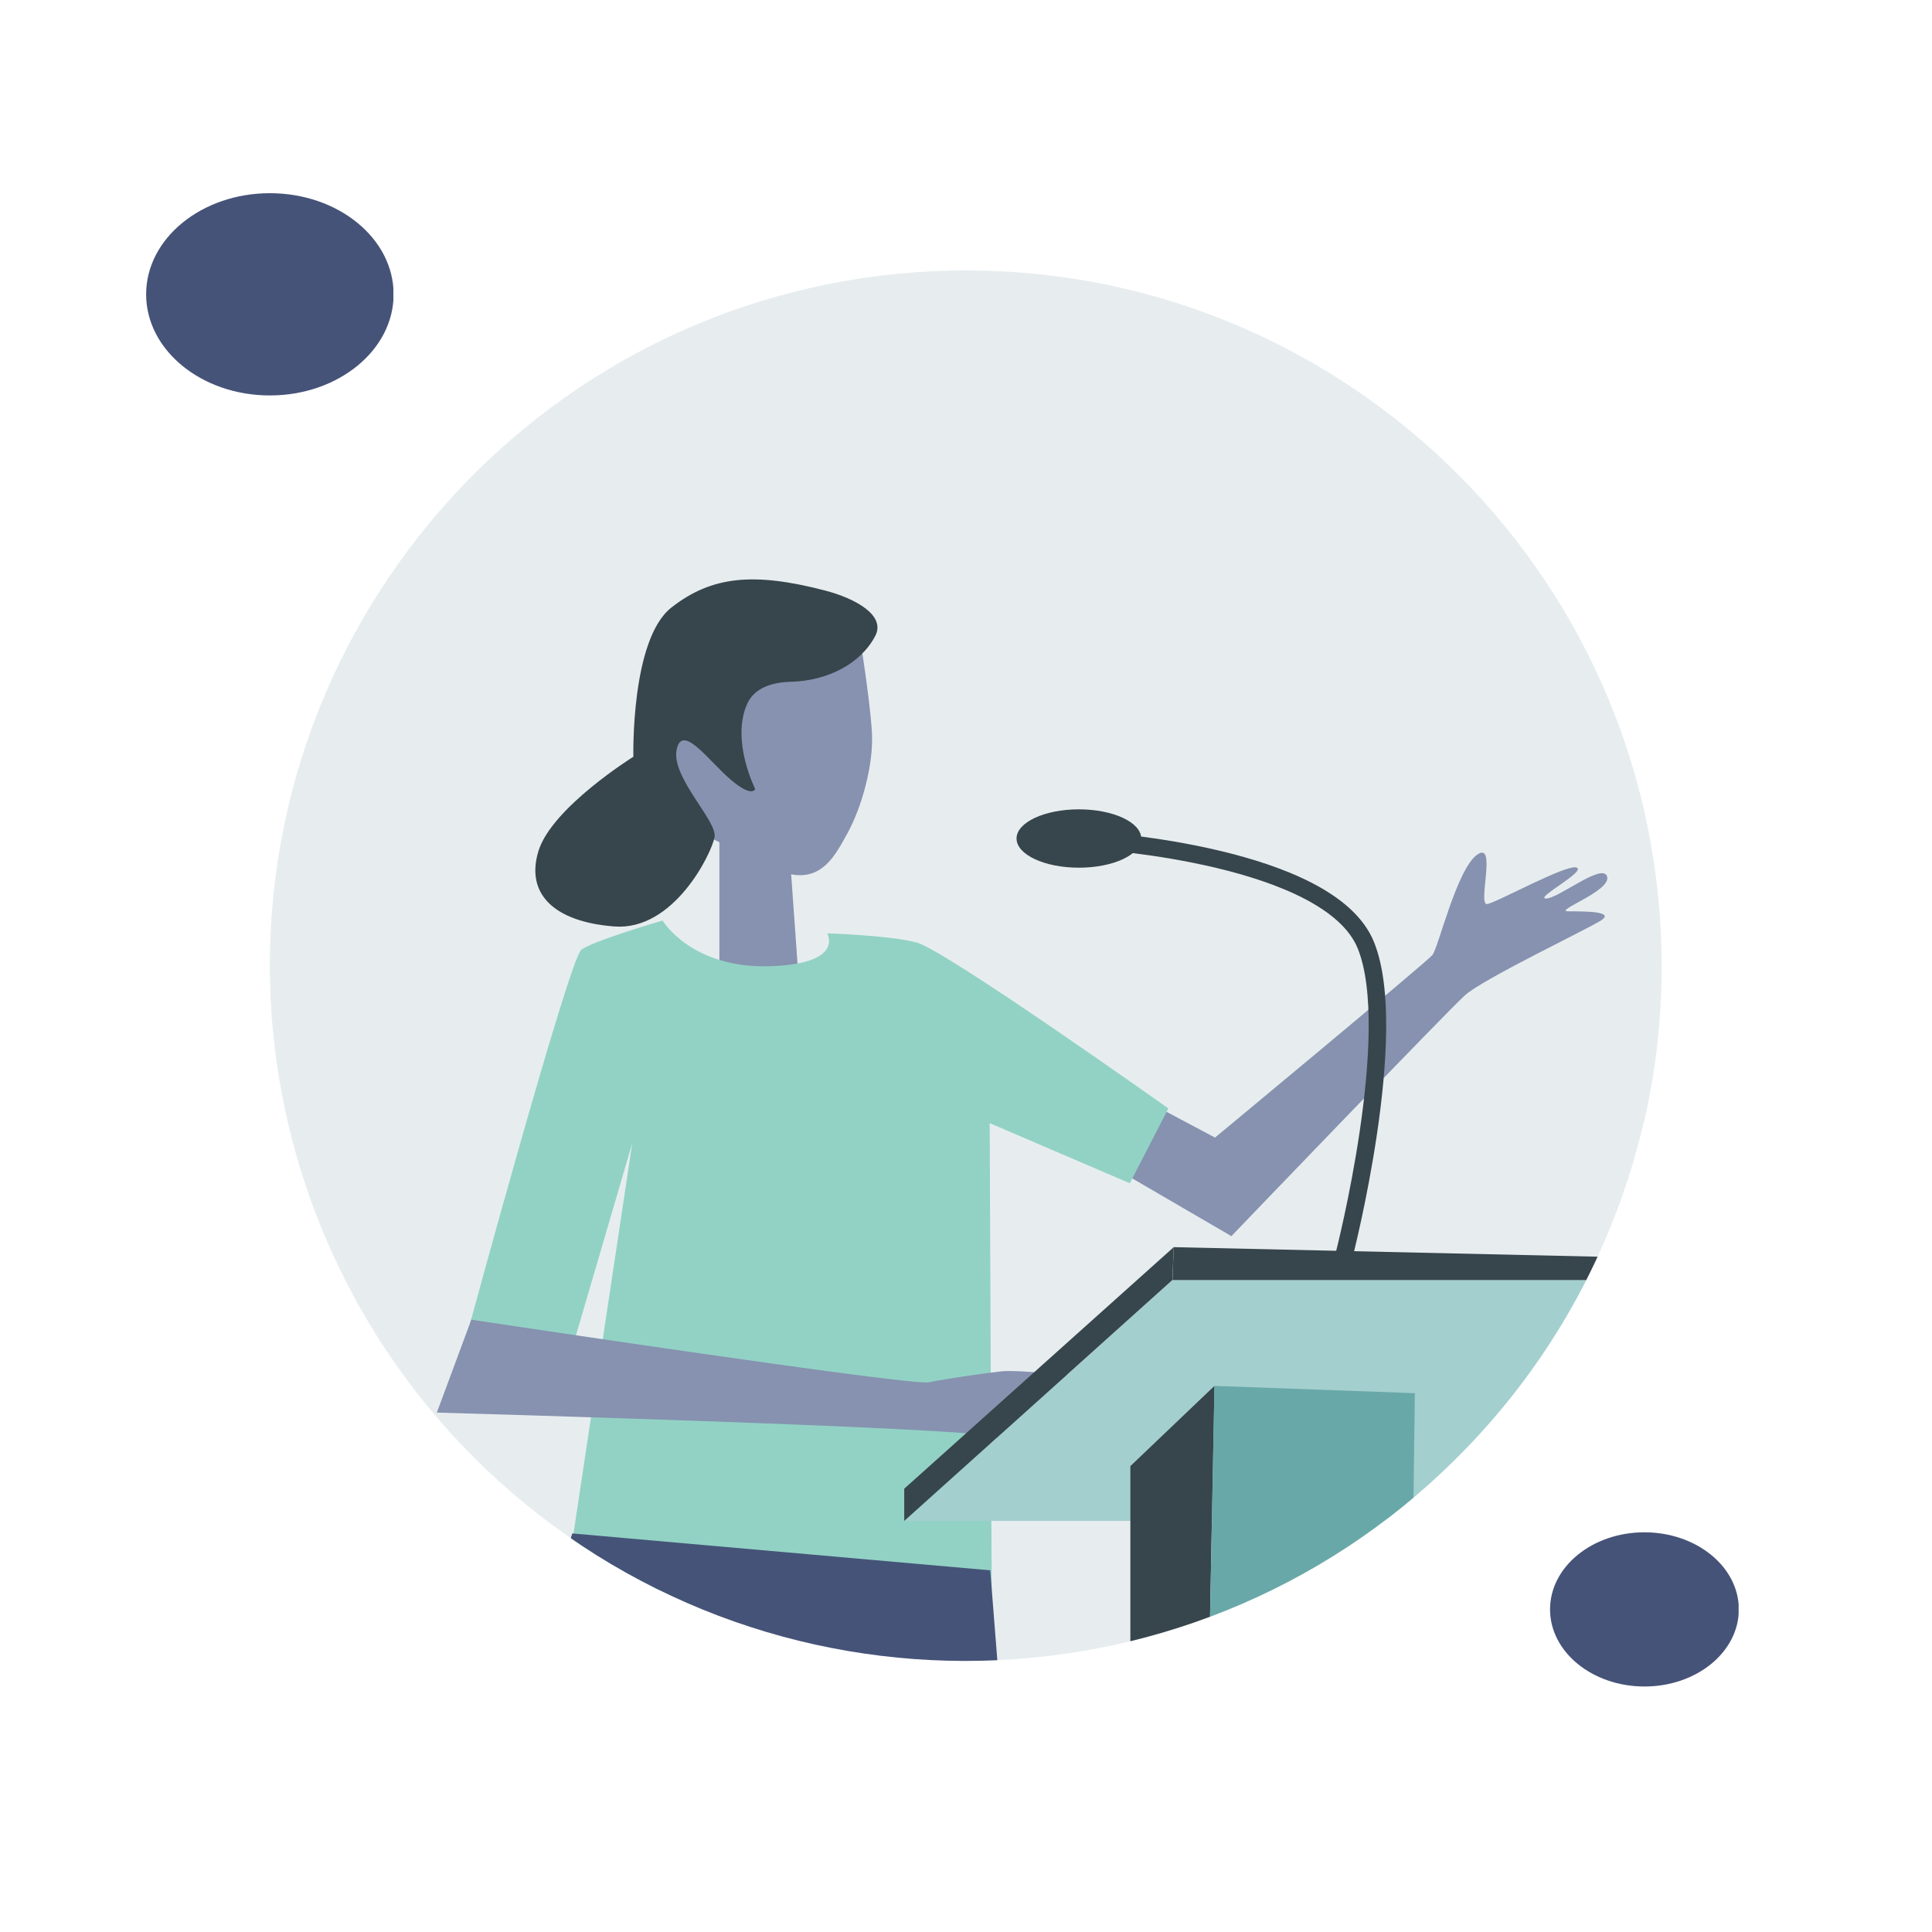
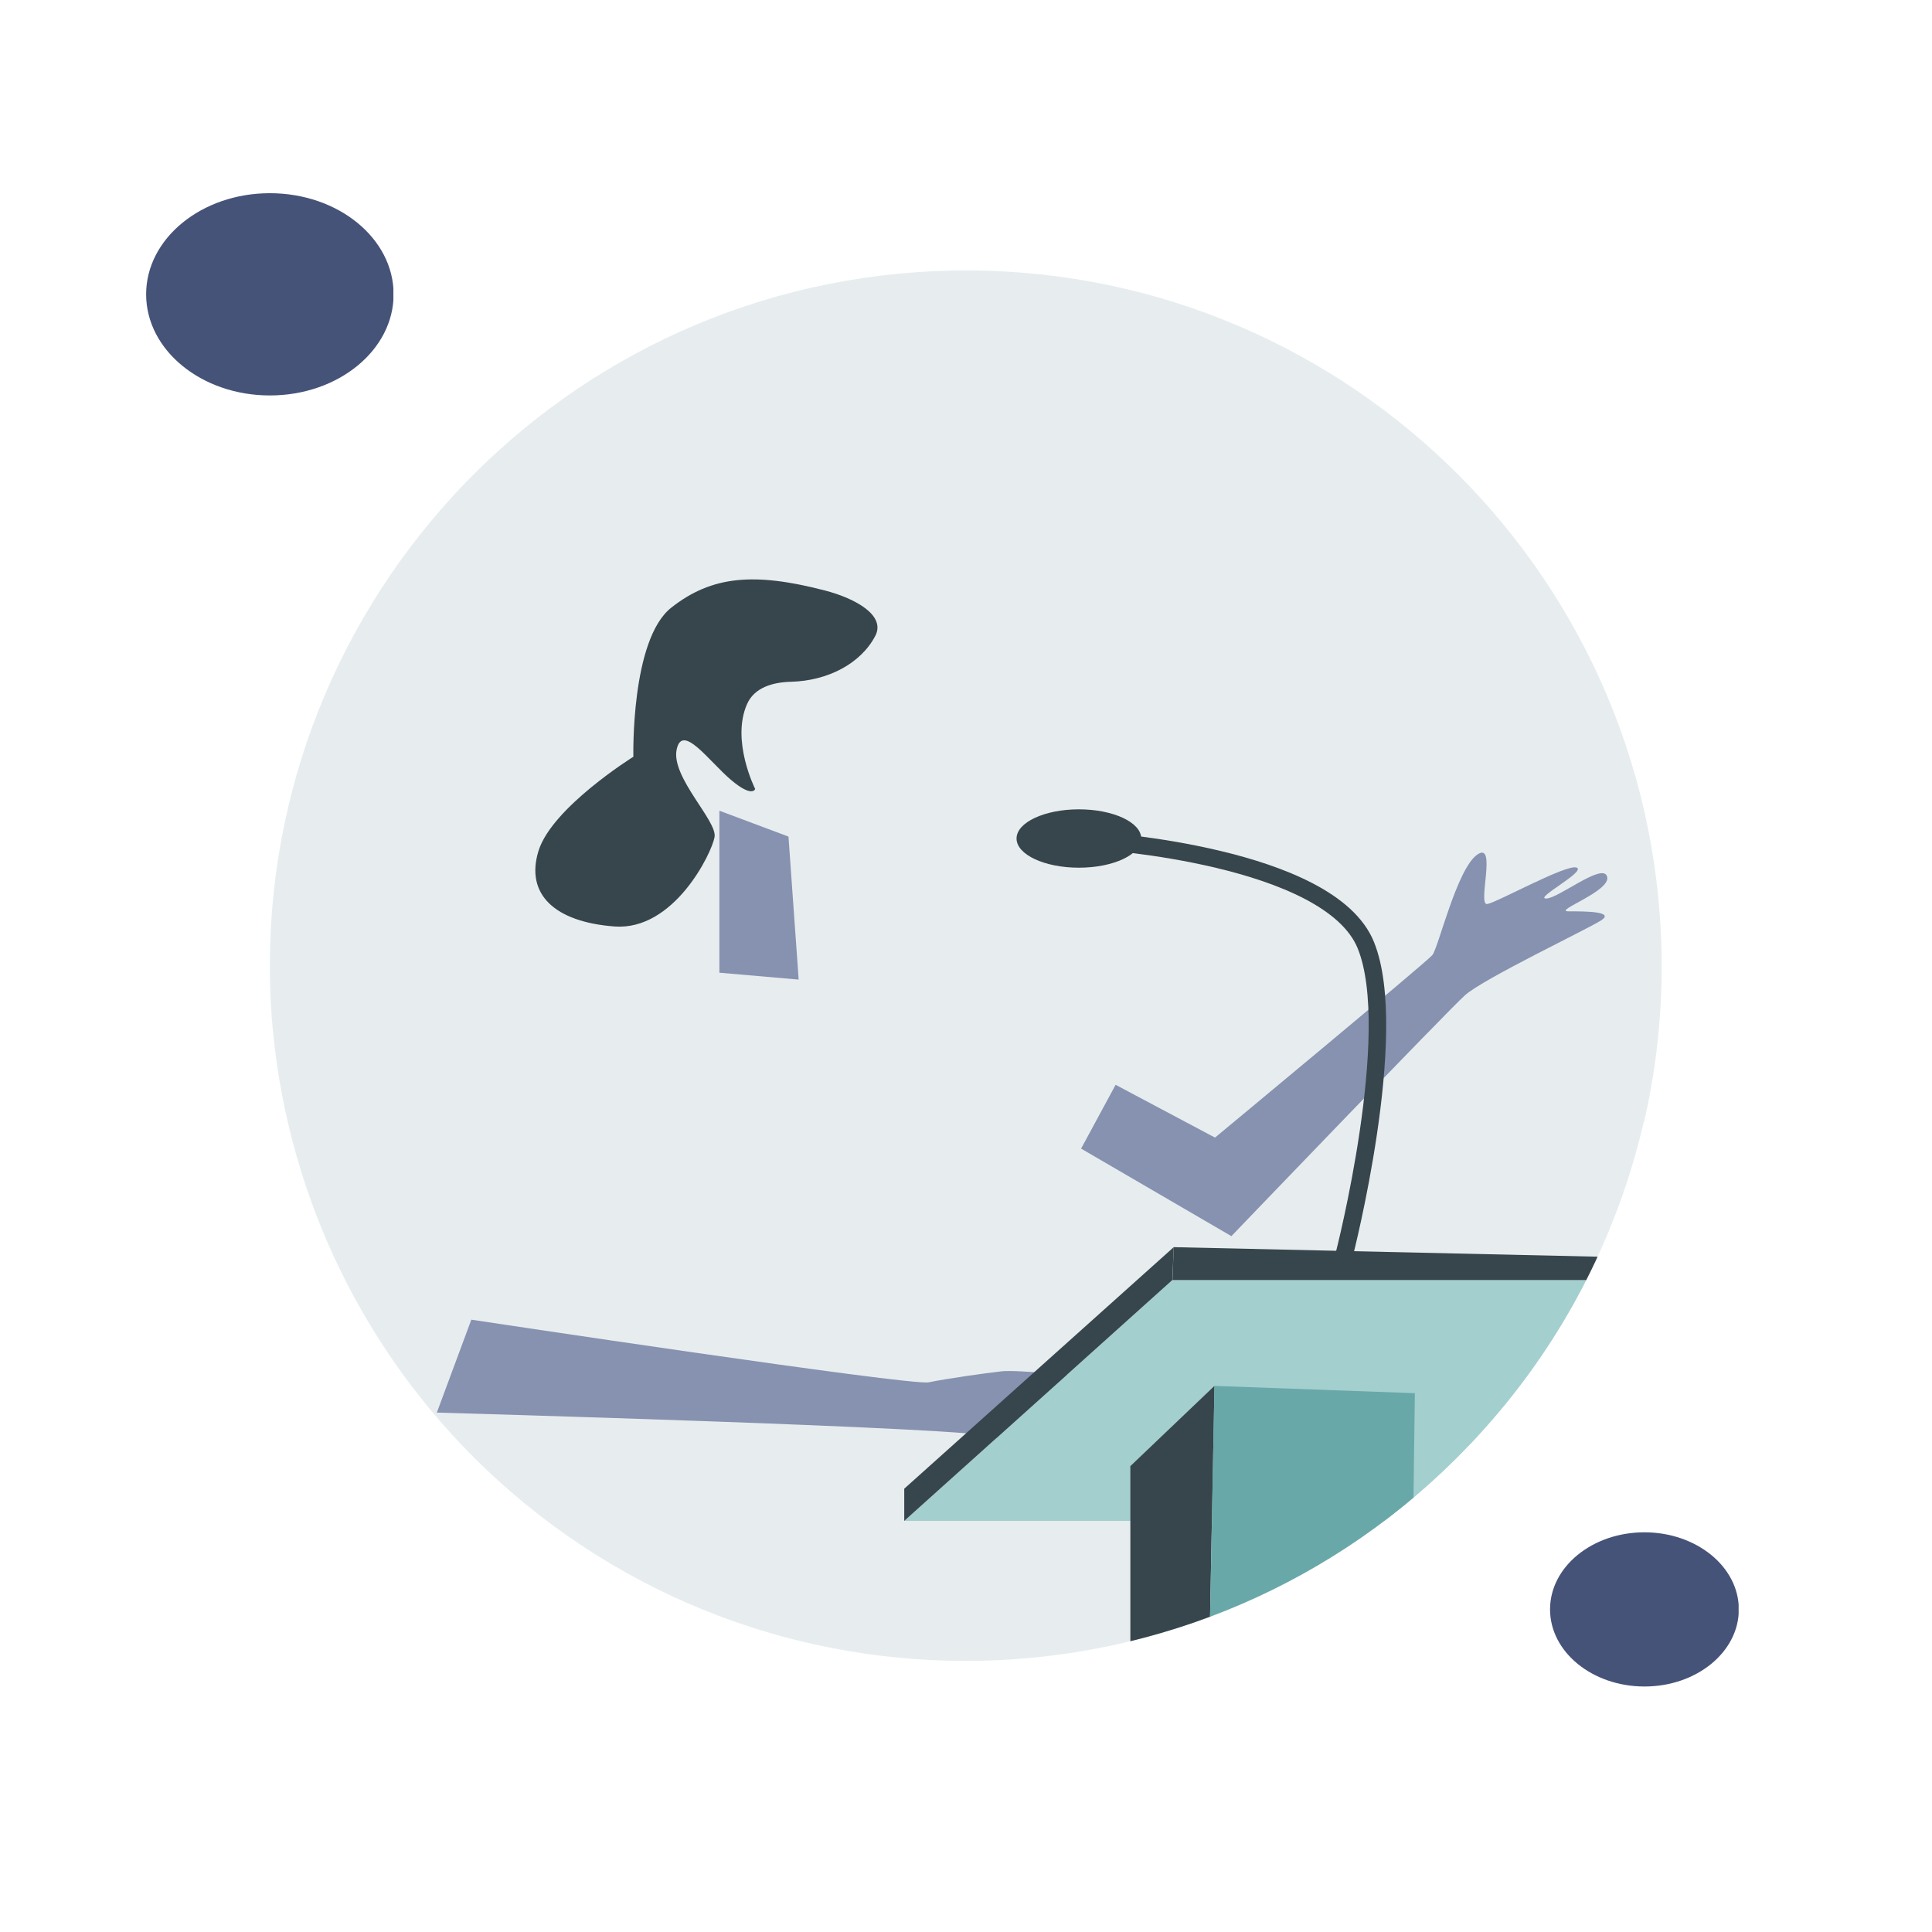
<svg xmlns="http://www.w3.org/2000/svg" width="1080" zoomAndPan="magnify" viewBox="0 0 810 810" height="1080" preserveAspectRatio="xMidYMid meet" version="1.2">
  <defs>
    <clipPath id="eef236b631">
      <path d="M 649.863 642.426 L 729 642.426 L 729 707.094 L 649.863 707.094 Z M 649.863 642.426 " />
    </clipPath>
    <clipPath id="b69eb6c937">
      <path d="M 729.012 674.75 C 729.012 692.609 711.301 707.074 689.457 707.074 C 667.613 707.074 649.863 692.609 649.863 674.75 C 649.863 656.891 667.574 642.426 689.418 642.426 C 711.262 642.426 729.012 656.891 729.012 674.75 " />
    </clipPath>
    <clipPath id="676e7c7160">
      <path d="M 61.266 81 L 165 81 L 165 166 L 61.266 166 Z M 61.266 81 " />
    </clipPath>
    <clipPath id="9b9117cf6f">
      <path d="M 165.023 123.395 C 165.023 146.789 141.816 165.793 113.145 165.793 C 84.477 165.793 61.266 146.789 61.266 123.395 C 61.266 100.004 84.477 81 113.145 81 C 141.816 81 165.023 99.965 165.023 123.395 " />
    </clipPath>
    <clipPath id="e855205d72">
      <path d="M 113.148 113.148 L 696.648 113.148 L 696.648 696.648 L 113.148 696.648 Z M 113.148 113.148 " />
    </clipPath>
    <clipPath id="171f8bd822">
      <path d="M 453 357 L 674 357 L 674 519 L 453 519 Z M 453 357 " />
    </clipPath>
    <clipPath id="a292ee1b18">
      <path d="M 689.203 470.133 C 688.051 475.211 686.723 480.289 685.281 485.309 C 672.816 528.645 650.426 568.516 619.902 601.695 C 618.516 603.254 617.074 604.754 615.633 606.254 C 504.32 722.703 319.668 726.797 203.223 615.488 C 152.559 567.016 121.055 501.926 114.418 432.105 C 113.957 427.605 113.668 423.047 113.438 418.602 C 106.051 257.668 230.52 121.141 391.453 113.695 C 552.391 106.254 688.914 230.719 696.359 391.656 C 697.57 418.141 695.207 444.684 689.262 470.48 L 689.262 470.074 Z M 689.203 470.133 " />
    </clipPath>
    <clipPath id="45b435b890">
-       <path d="M 269 265 L 366 265 L 366 367 L 269 367 Z M 269 265 " />
-     </clipPath>
+       </clipPath>
    <clipPath id="d4990f0c91">
-       <path d="M 689.203 470.133 C 688.051 475.211 686.723 480.289 685.281 485.309 C 672.816 528.645 650.426 568.516 619.902 601.695 C 618.516 603.254 617.074 604.754 615.633 606.254 C 504.32 722.703 319.668 726.797 203.223 615.488 C 152.559 567.016 121.055 501.926 114.418 432.105 C 113.957 427.605 113.668 423.047 113.438 418.602 C 106.051 257.668 230.52 121.141 391.453 113.695 C 552.391 106.254 688.914 230.719 696.359 391.656 C 697.57 418.141 695.207 444.684 689.262 470.48 L 689.262 470.074 Z M 689.203 470.133 " />
+       <path d="M 689.203 470.133 C 688.051 475.211 686.723 480.289 685.281 485.309 C 672.816 528.645 650.426 568.516 619.902 601.695 C 618.516 603.254 617.074 604.754 615.633 606.254 C 504.32 722.703 319.668 726.797 203.223 615.488 C 152.559 567.016 121.055 501.926 114.418 432.105 C 113.957 427.605 113.668 423.047 113.438 418.602 C 552.391 106.254 688.914 230.719 696.359 391.656 C 697.57 418.141 695.207 444.684 689.262 470.48 L 689.262 470.074 Z M 689.203 470.133 " />
    </clipPath>
    <clipPath id="fb5957015e">
      <path d="M 224 242 L 368 242 L 368 389 L 224 389 Z M 224 242 " />
    </clipPath>
    <clipPath id="85cb51666c">
      <path d="M 689.203 470.133 C 688.051 475.211 686.723 480.289 685.281 485.309 C 672.816 528.645 650.426 568.516 619.902 601.695 C 618.516 603.254 617.074 604.754 615.633 606.254 C 504.32 722.703 319.668 726.797 203.223 615.488 C 152.559 567.016 121.055 501.926 114.418 432.105 C 113.957 427.605 113.668 423.047 113.438 418.602 C 106.051 257.668 230.52 121.141 391.453 113.695 C 552.391 106.254 688.914 230.719 696.359 391.656 C 697.57 418.141 695.207 444.684 689.262 470.48 L 689.262 470.074 Z M 689.203 470.133 " />
    </clipPath>
    <clipPath id="268ac7515b">
      <path d="M 301 339 L 335 339 L 335 411 L 301 411 Z M 301 339 " />
    </clipPath>
    <clipPath id="b8432e240f">
      <path d="M 689.203 470.133 C 688.051 475.211 686.723 480.289 685.281 485.309 C 672.816 528.645 650.426 568.516 619.902 601.695 C 618.516 603.254 617.074 604.754 615.633 606.254 C 504.32 722.703 319.668 726.797 203.223 615.488 C 152.559 567.016 121.055 501.926 114.418 432.105 C 113.957 427.605 113.668 423.047 113.438 418.602 C 106.051 257.668 230.52 121.141 391.453 113.695 C 552.391 106.254 688.914 230.719 696.359 391.656 C 697.57 418.141 695.207 444.684 689.262 470.48 L 689.262 470.074 Z M 689.203 470.133 " />
    </clipPath>
    <clipPath id="187aecd3c3">
-       <path d="M 195 385 L 490 385 L 490 672 L 195 672 Z M 195 385 " />
-     </clipPath>
+       </clipPath>
    <clipPath id="9e852334ce">
      <path d="M 689.203 470.133 C 688.051 475.211 686.723 480.289 685.281 485.309 C 672.816 528.645 650.426 568.516 619.902 601.695 C 618.516 603.254 617.074 604.754 615.633 606.254 C 504.32 722.703 319.668 726.797 203.223 615.488 C 152.559 567.016 121.055 501.926 114.418 432.105 C 113.957 427.605 113.668 423.047 113.438 418.602 C 106.051 257.668 230.52 121.141 391.453 113.695 C 552.391 106.254 688.914 230.719 696.359 391.656 C 697.57 418.141 695.207 444.684 689.262 470.48 L 689.262 470.074 Z M 689.203 470.133 " />
    </clipPath>
    <clipPath id="4d1743c04e">
      <path d="M 183 553 L 456 553 L 456 604 L 183 604 Z M 183 553 " />
    </clipPath>
    <clipPath id="6dee47dbfb">
      <path d="M 689.203 470.133 C 688.051 475.211 686.723 480.289 685.281 485.309 C 672.816 528.645 650.426 568.516 619.902 601.695 C 618.516 603.254 617.074 604.754 615.633 606.254 C 504.32 722.703 319.668 726.797 203.223 615.488 C 152.559 567.016 121.055 501.926 114.418 432.105 C 113.957 427.605 113.668 423.047 113.438 418.602 C 106.051 257.668 230.52 121.141 391.453 113.695 C 552.391 106.254 688.914 230.719 696.359 391.656 C 697.57 418.141 695.207 444.684 689.262 470.48 L 689.262 470.074 Z M 689.203 470.133 " />
    </clipPath>
    <clipPath id="c7a8dbf61e">
      <path d="M 206 642 L 424 642 L 424 696.648 L 206 696.648 Z M 206 642 " />
    </clipPath>
    <clipPath id="6f2d65fdf5">
-       <path d="M 689.203 470.133 C 688.051 475.211 686.723 480.289 685.281 485.309 C 672.816 528.645 650.426 568.516 619.902 601.695 C 618.516 603.254 617.074 604.754 615.633 606.254 C 504.32 722.703 319.668 726.797 203.223 615.488 C 152.559 567.016 121.055 501.926 114.418 432.105 C 113.957 427.605 113.668 423.047 113.438 418.602 C 106.051 257.668 230.52 121.141 391.453 113.695 C 552.391 106.254 688.914 230.719 696.359 391.656 C 697.57 418.141 695.207 444.684 689.262 470.48 L 689.262 470.074 Z M 689.203 470.133 " />
-     </clipPath>
+       </clipPath>
    <clipPath id="d5c7229202">
      <path d="M 379 536 L 696.648 536 L 696.648 638 L 379 638 Z M 379 536 " />
    </clipPath>
    <clipPath id="ec08a72a4b">
      <path d="M 689.203 470.133 C 688.051 475.211 686.723 480.289 685.281 485.309 C 672.816 528.645 650.426 568.516 619.902 601.695 C 618.516 603.254 617.074 604.754 615.633 606.254 C 504.32 722.703 319.668 726.797 203.223 615.488 C 152.559 567.016 121.055 501.926 114.418 432.105 C 113.957 427.605 113.668 423.047 113.438 418.602 C 106.051 257.668 230.52 121.141 391.453 113.695 C 552.391 106.254 688.914 230.719 696.359 391.656 C 697.57 418.141 695.207 444.684 689.262 470.48 L 689.262 470.074 Z M 689.203 470.133 " />
    </clipPath>
    <clipPath id="e1874d6041">
      <path d="M 379 522 L 493 522 L 493 638 L 379 638 Z M 379 522 " />
    </clipPath>
    <clipPath id="c14da1ae28">
      <path d="M 689.203 470.133 C 688.051 475.211 686.723 480.289 685.281 485.309 C 672.816 528.645 650.426 568.516 619.902 601.695 C 618.516 603.254 617.074 604.754 615.633 606.254 C 504.32 722.703 319.668 726.797 203.223 615.488 C 152.559 567.016 121.055 501.926 114.418 432.105 C 113.957 427.605 113.668 423.047 113.438 418.602 C 106.051 257.668 230.52 121.141 391.453 113.695 C 552.391 106.254 688.914 230.719 696.359 391.656 C 697.57 418.141 695.207 444.684 689.262 470.48 L 689.262 470.074 Z M 689.203 470.133 " />
    </clipPath>
    <clipPath id="3ea54be6af">
      <path d="M 491 522 L 696.648 522 L 696.648 537 L 491 537 Z M 491 522 " />
    </clipPath>
    <clipPath id="286c1f70b2">
      <path d="M 689.203 470.133 C 688.051 475.211 686.723 480.289 685.281 485.309 C 672.816 528.645 650.426 568.516 619.902 601.695 C 618.516 603.254 617.074 604.754 615.633 606.254 C 504.32 722.703 319.668 726.797 203.223 615.488 C 152.559 567.016 121.055 501.926 114.418 432.105 C 113.957 427.605 113.668 423.047 113.438 418.602 C 106.051 257.668 230.52 121.141 391.453 113.695 C 552.391 106.254 688.914 230.719 696.359 391.656 C 697.57 418.141 695.207 444.684 689.262 470.48 L 689.262 470.074 Z M 689.203 470.133 " />
    </clipPath>
    <clipPath id="4663c9e3c6">
      <path d="M 426 339 L 479 339 L 479 364 L 426 364 Z M 426 339 " />
    </clipPath>
    <clipPath id="5bbddaa836">
      <path d="M 689.203 470.133 C 688.051 475.211 686.723 480.289 685.281 485.309 C 672.816 528.645 650.426 568.516 619.902 601.695 C 618.516 603.254 617.074 604.754 615.633 606.254 C 504.32 722.703 319.668 726.797 203.223 615.488 C 152.559 567.016 121.055 501.926 114.418 432.105 C 113.957 427.605 113.668 423.047 113.438 418.602 C 106.051 257.668 230.52 121.141 391.453 113.695 C 552.391 106.254 688.914 230.719 696.359 391.656 C 697.57 418.141 695.207 444.684 689.262 470.48 L 689.262 470.074 Z M 689.203 470.133 " />
    </clipPath>
    <clipPath id="40eaee6387">
      <path d="M 356 248 L 682 248 L 682 630 L 356 630 Z M 356 248 " />
    </clipPath>
    <clipPath id="f38c8bf8ee">
      <path d="M 689.203 470.133 C 688.051 475.211 686.723 480.289 685.281 485.309 C 672.816 528.645 650.426 568.516 619.902 601.695 C 618.516 603.254 617.074 604.754 615.633 606.254 C 504.32 722.703 319.668 726.797 203.223 615.488 C 152.559 567.016 121.055 501.926 114.418 432.105 C 113.957 427.605 113.668 423.047 113.438 418.602 C 106.051 257.668 230.52 121.141 391.453 113.695 C 552.391 106.254 688.914 230.719 696.359 391.656 C 697.57 418.141 695.207 444.684 689.262 470.48 L 689.262 470.074 Z M 689.203 470.133 " />
    </clipPath>
    <clipPath id="7b6d585da3">
      <path d="M 473 581 L 510 581 L 510 696.648 L 473 696.648 Z M 473 581 " />
    </clipPath>
    <clipPath id="3e6645d0ad">
      <path d="M 689.203 470.133 C 688.051 475.211 686.723 480.289 685.281 485.309 C 672.816 528.645 650.426 568.516 619.902 601.695 C 618.516 603.254 617.074 604.754 615.633 606.254 C 504.32 722.703 319.668 726.797 203.223 615.488 C 152.559 567.016 121.055 501.926 114.418 432.105 C 113.957 427.605 113.668 423.047 113.438 418.602 C 106.051 257.668 230.52 121.141 391.453 113.695 C 552.391 106.254 688.914 230.719 696.359 391.656 C 697.57 418.141 695.207 444.684 689.262 470.48 L 689.262 470.074 Z M 689.203 470.133 " />
    </clipPath>
    <clipPath id="59e97ba48f">
      <path d="M 502 581 L 594 581 L 594 696.648 L 502 696.648 Z M 502 581 " />
    </clipPath>
    <clipPath id="be10daee48">
      <path d="M 689.203 470.133 C 688.051 475.211 686.723 480.289 685.281 485.309 C 672.816 528.645 650.426 568.516 619.902 601.695 C 618.516 603.254 617.074 604.754 615.633 606.254 C 504.32 722.703 319.668 726.797 203.223 615.488 C 152.559 567.016 121.055 501.926 114.418 432.105 C 113.957 427.605 113.668 423.047 113.438 418.602 C 106.051 257.668 230.52 121.141 391.453 113.695 C 552.391 106.254 688.914 230.719 696.359 391.656 C 697.57 418.141 695.207 444.684 689.262 470.48 L 689.262 470.074 Z M 689.203 470.133 " />
    </clipPath>
  </defs>
  <g id="200954b280">
    <rect x="0" width="810" y="0" height="810" style="fill:#ffffff;fill-opacity:1;stroke:none;" />
    <rect x="0" width="810" y="0" height="810" style="fill:#ffffff;fill-opacity:1;stroke:none;" />
    <g clip-rule="nonzero" clip-path="url(#eef236b631)">
      <g clip-rule="nonzero" clip-path="url(#b69eb6c937)">
        <path style=" stroke:none;fill-rule:nonzero;fill:#465378;fill-opacity:1;" d="M 649.863 642.426 L 728.93 642.426 L 728.93 707.094 L 649.863 707.094 Z M 649.863 642.426 " />
      </g>
    </g>
    <g clip-rule="nonzero" clip-path="url(#676e7c7160)">
      <g clip-rule="nonzero" clip-path="url(#9b9117cf6f)">
        <path style=" stroke:none;fill-rule:nonzero;fill:#465378;fill-opacity:1;" d="M 61.266 81 L 164.93 81 L 164.93 165.785 L 61.266 165.785 Z M 61.266 81 " />
      </g>
    </g>
    <g clip-rule="nonzero" clip-path="url(#e855205d72)">
      <path style=" stroke:none;fill-rule:nonzero;fill:#e7edef;fill-opacity:1;" d="M 689.203 470.133 C 688.051 475.211 686.723 480.289 685.281 485.309 C 672.816 528.645 650.426 568.516 619.902 601.695 C 618.516 603.254 617.074 604.754 615.633 606.254 C 504.32 722.703 319.668 726.797 203.223 615.488 C 152.559 567.016 121.055 501.926 114.418 432.105 C 113.957 427.605 113.668 423.047 113.438 418.602 C 106.051 257.668 230.52 121.141 391.453 113.695 C 552.391 106.254 688.914 230.719 696.359 391.656 C 697.57 418.141 695.207 444.684 689.262 470.48 L 689.262 470.074 Z M 689.203 470.133 " />
    </g>
    <g clip-rule="nonzero" clip-path="url(#171f8bd822)">
      <g clip-rule="nonzero" clip-path="url(#a292ee1b18)">
        <path style=" stroke:none;fill-rule:nonzero;fill:#8692af;fill-opacity:1;" d="M 467.68 454.781 L 509.398 476.941 C 509.398 476.941 597.977 403.484 600.516 400.426 C 603.055 397.367 610.727 364.477 619.266 358.359 C 627.809 352.242 619.266 379.77 623.539 379.02 C 627.809 378.27 656.773 362.168 660.988 363.727 C 665.258 365.285 643.098 376.711 648.234 376.711 C 653.371 376.711 672.066 361.418 673.797 367.535 C 675.527 373.652 650.773 382.078 657.641 382.078 C 664.508 382.078 677.203 382.078 671.258 385.887 C 665.316 389.691 621.863 410.352 614.191 417.277 C 606.516 424.199 516.266 518.258 516.266 518.258 L 453.254 481.559 L 467.738 454.781 Z M 467.68 454.781 " />
      </g>
    </g>
    <g clip-rule="nonzero" clip-path="url(#45b435b890)">
      <g clip-rule="nonzero" clip-path="url(#d4990f0c91)">
-         <path style=" stroke:none;fill-rule:nonzero;fill:#8692af;fill-opacity:1;" d="M 360.41 266.324 C 360.41 266.324 364.68 292.98 365.543 306.715 C 366.41 320.391 361.273 338.453 355.332 349.301 C 349.387 360.09 342.578 373.824 322.094 362.977 C 301.668 352.188 272.699 342.781 272.699 329.047 C 272.699 315.312 259.945 270.594 286.316 267.707 C 312.746 264.824 360.41 266.266 360.41 266.266 " />
-       </g>
+         </g>
    </g>
    <g clip-rule="nonzero" clip-path="url(#fb5957015e)">
      <g clip-rule="nonzero" clip-path="url(#85cb51666c)">
        <path style=" stroke:none;fill-rule:nonzero;fill:#37454c;fill-opacity:1;" d="M 265.543 317.273 C 265.543 317.273 231.5 338.453 225.785 356.688 C 220.133 374.98 232.594 386.52 257.582 388.426 C 282.566 390.328 298.434 357.668 299.59 350.918 C 300.742 344.164 281.414 325.93 283.664 314.391 C 285.914 302.848 297.281 319.18 306.398 326.91 C 315.516 334.645 316.613 330.777 316.613 330.777 C 316.613 330.777 306.398 310.582 313.207 295.176 C 316.324 288.137 324.172 286 331.73 285.828 C 346.906 285.422 360.871 278.324 366.988 266.555 C 371.371 258.07 358.91 250.973 345.867 247.57 C 316.324 239.895 298.434 241.336 281.414 254.781 C 264.391 268.227 265.543 317.273 265.543 317.273 " />
      </g>
    </g>
    <g clip-rule="nonzero" clip-path="url(#268ac7515b)">
      <g clip-rule="nonzero" clip-path="url(#b8432e240f)">
        <path style=" stroke:none;fill-rule:nonzero;fill:#8692af;fill-opacity:1;" d="M 330.574 350.742 L 334.848 410.699 L 301.609 407.812 L 301.609 339.895 Z M 330.574 350.742 " />
      </g>
    </g>
    <g clip-rule="nonzero" clip-path="url(#187aecd3c3)">
      <g clip-rule="nonzero" clip-path="url(#9e852334ce)">
        <path style=" stroke:none;fill-rule:nonzero;fill:#92d2c5;fill-opacity:1;" d="M 277.777 385.941 C 277.777 385.941 248.809 394.367 243.73 398.176 C 238.598 401.984 195.781 559.574 195.781 559.574 C 195.781 559.574 229.305 570.305 238.652 569.5 L 265.082 479.25 L 236.98 665.922 L 415.805 671.289 C 415.805 671.289 414.938 478.5 414.938 470.883 L 473.68 496.098 L 489.84 464.707 C 489.84 464.707 396.129 398.176 384.242 395.117 C 372.297 392.059 346.789 391.309 346.789 391.309 C 346.789 391.309 354.465 404.293 322.094 405.102 C 289.723 405.852 277.836 386 277.836 386 " />
      </g>
    </g>
    <g clip-rule="nonzero" clip-path="url(#4d1743c04e)">
      <g clip-rule="nonzero" clip-path="url(#6dee47dbfb)">
        <path style=" stroke:none;fill-rule:nonzero;fill:#8692af;fill-opacity:1;" d="M 197.625 553.227 L 183.145 592.234 C 183.145 592.234 411.477 598.637 416.613 602.445 C 421.746 606.254 434.5 590.215 439.637 586.406 C 444.773 582.598 455.793 577.23 455.793 577.23 C 455.793 577.23 426.824 574.172 420.016 574.922 C 413.207 575.672 396.992 577.98 389.375 579.539 C 381.703 581.098 197.625 553.285 197.625 553.285 " />
      </g>
    </g>
    <g clip-rule="nonzero" clip-path="url(#c7a8dbf61e)">
      <g clip-rule="nonzero" clip-path="url(#6f2d65fdf5)">
        <path style=" stroke:none;fill-rule:nonzero;fill:#465378;fill-opacity:1;" d="M 239.922 642.953 C 239.922 642.953 209.801 734.934 207.148 799.102 C 204.492 863.27 219.555 939.781 219.555 939.781 L 396.59 942.898 C 396.59 942.898 428.441 825.355 423.133 758.883 C 417.824 692.406 415.168 658.363 415.168 658.363 L 239.922 642.898 Z M 239.922 642.953 " />
      </g>
    </g>
    <g clip-rule="nonzero" clip-path="url(#d5c7229202)">
      <g clip-rule="nonzero" clip-path="url(#ec08a72a4b)">
        <path style=" stroke:none;fill-rule:nonzero;fill:#a4cfcf;fill-opacity:1;" d="M 379.105 637.645 L 491.512 536.664 L 723.191 536.664 L 610.785 637.645 Z M 379.105 637.645 " />
      </g>
    </g>
    <g clip-rule="nonzero" clip-path="url(#e1874d6041)">
      <g clip-rule="nonzero" clip-path="url(#c14da1ae28)">
        <path style=" stroke:none;fill-rule:nonzero;fill:#37454c;fill-opacity:1;" d="M 492.09 522.875 L 491.512 536.664 L 379.105 637.645 L 379.105 624.145 Z M 492.09 522.875 " />
      </g>
    </g>
    <g clip-rule="nonzero" clip-path="url(#3ea54be6af)">
      <g clip-rule="nonzero" clip-path="url(#286c1f70b2)">
        <path style=" stroke:none;fill-rule:nonzero;fill:#37454c;fill-opacity:1;" d="M 492.09 522.875 L 491.57 536.664 L 723.191 536.664 L 720.363 528.008 Z M 492.09 522.875 " />
      </g>
    </g>
    <g clip-rule="nonzero" clip-path="url(#4663c9e3c6)">
      <g clip-rule="nonzero" clip-path="url(#5bbddaa836)">
        <path style=" stroke:none;fill-rule:nonzero;fill:#37454c;fill-opacity:1;" d="M 478.469 351.551 C 478.469 358.301 466.758 363.785 452.332 363.785 C 437.906 363.785 426.191 358.301 426.191 351.551 C 426.191 344.801 437.906 339.316 452.332 339.316 C 466.758 339.316 478.469 344.801 478.469 351.551 " />
      </g>
    </g>
    <g clip-rule="nonzero" clip-path="url(#40eaee6387)">
      <g clip-rule="nonzero" clip-path="url(#f38c8bf8ee)">
        <path style="fill:none;stroke-width:1.27;stroke-linecap:butt;stroke-linejoin:miter;stroke:#37454c;stroke-opacity:1;stroke-miterlimit:10;" d="M 60.16 41.44 C 60.16 41.44 77.02 42.51 79.64 49.04 C 82.2 55.4 78.07 71.49 78.07 71.49 " transform="matrix(5.77,0,0,5.77,113.148,113.408)" />
      </g>
    </g>
    <g clip-rule="nonzero" clip-path="url(#7b6d585da3)">
      <g clip-rule="nonzero" clip-path="url(#3e6645d0ad)">
        <path style=" stroke:none;fill-rule:nonzero;fill:#37454c;fill-opacity:1;" d="M 509.168 581.039 L 473.91 614.68 L 473.91 940.016 L 502.301 940.016 Z M 509.168 581.039 " />
      </g>
    </g>
    <g clip-rule="nonzero" clip-path="url(#59e97ba48f)">
      <g clip-rule="nonzero" clip-path="url(#be10daee48)">
        <path style=" stroke:none;fill-rule:nonzero;fill:#69a8a8;fill-opacity:1;" d="M 509.168 581.039 L 593.184 584.098 L 588.625 935.973 L 502.301 940.016 Z M 509.168 581.039 " />
      </g>
    </g>
  </g>
</svg>